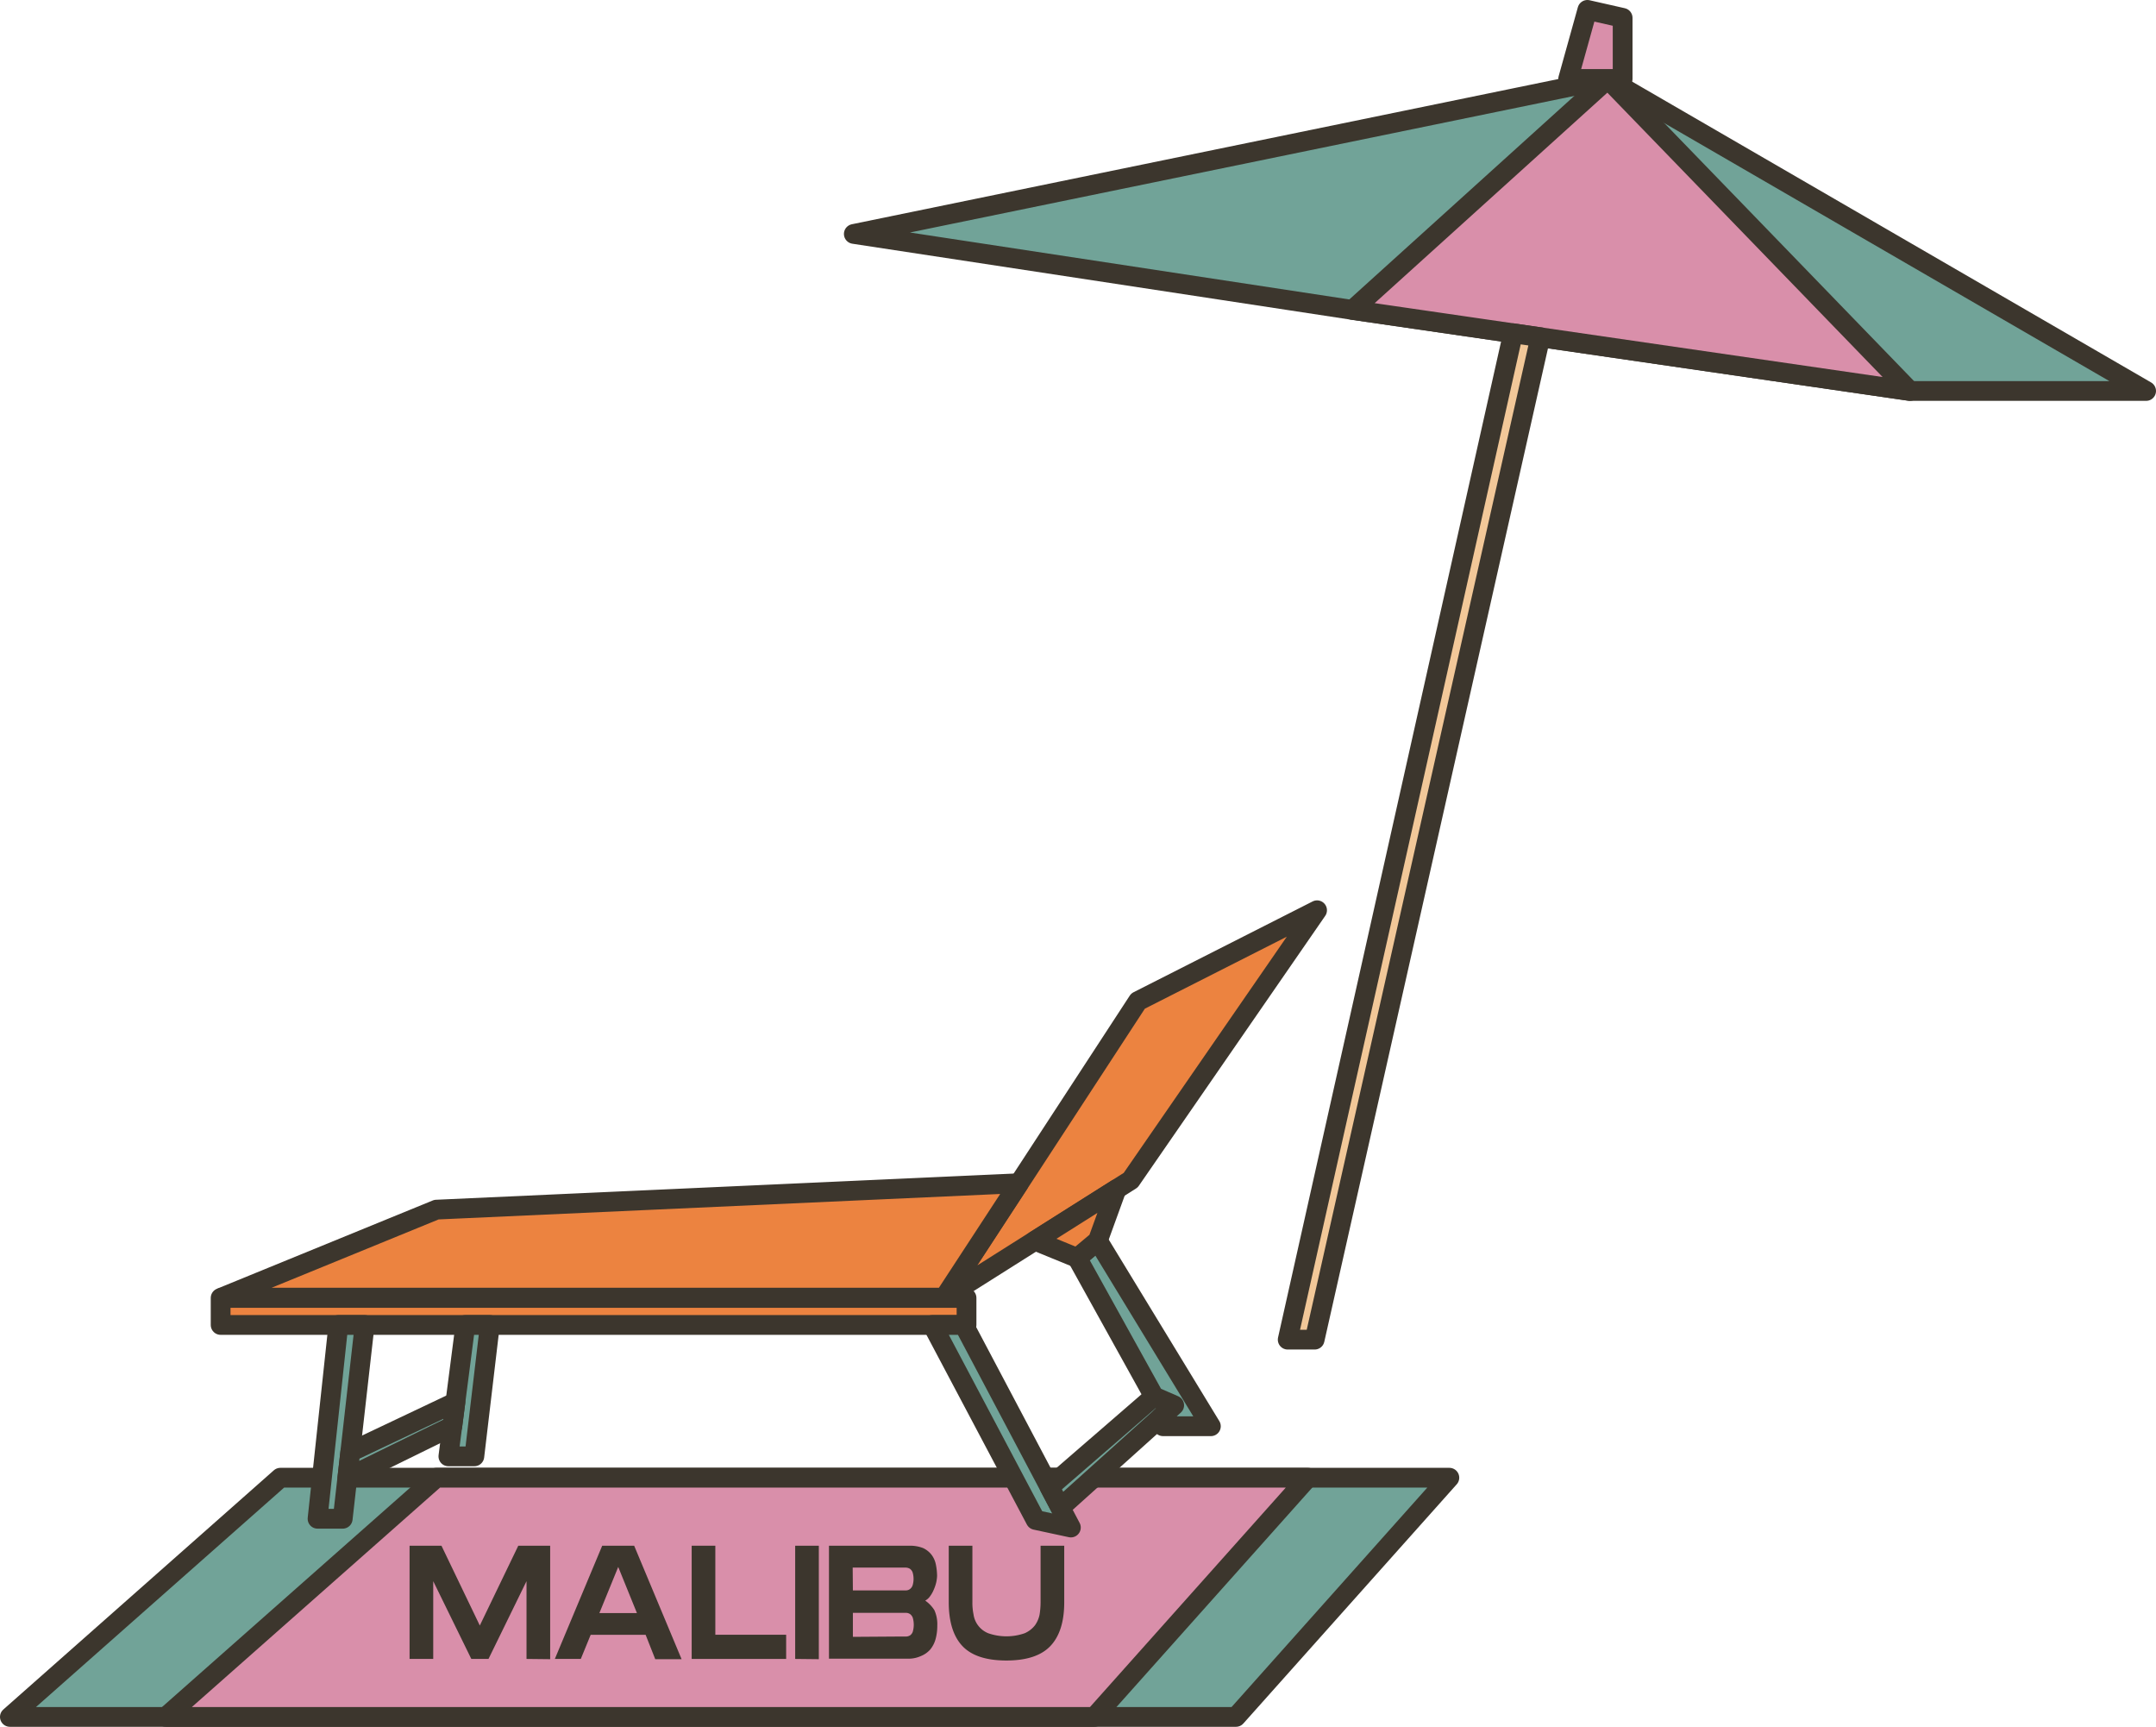
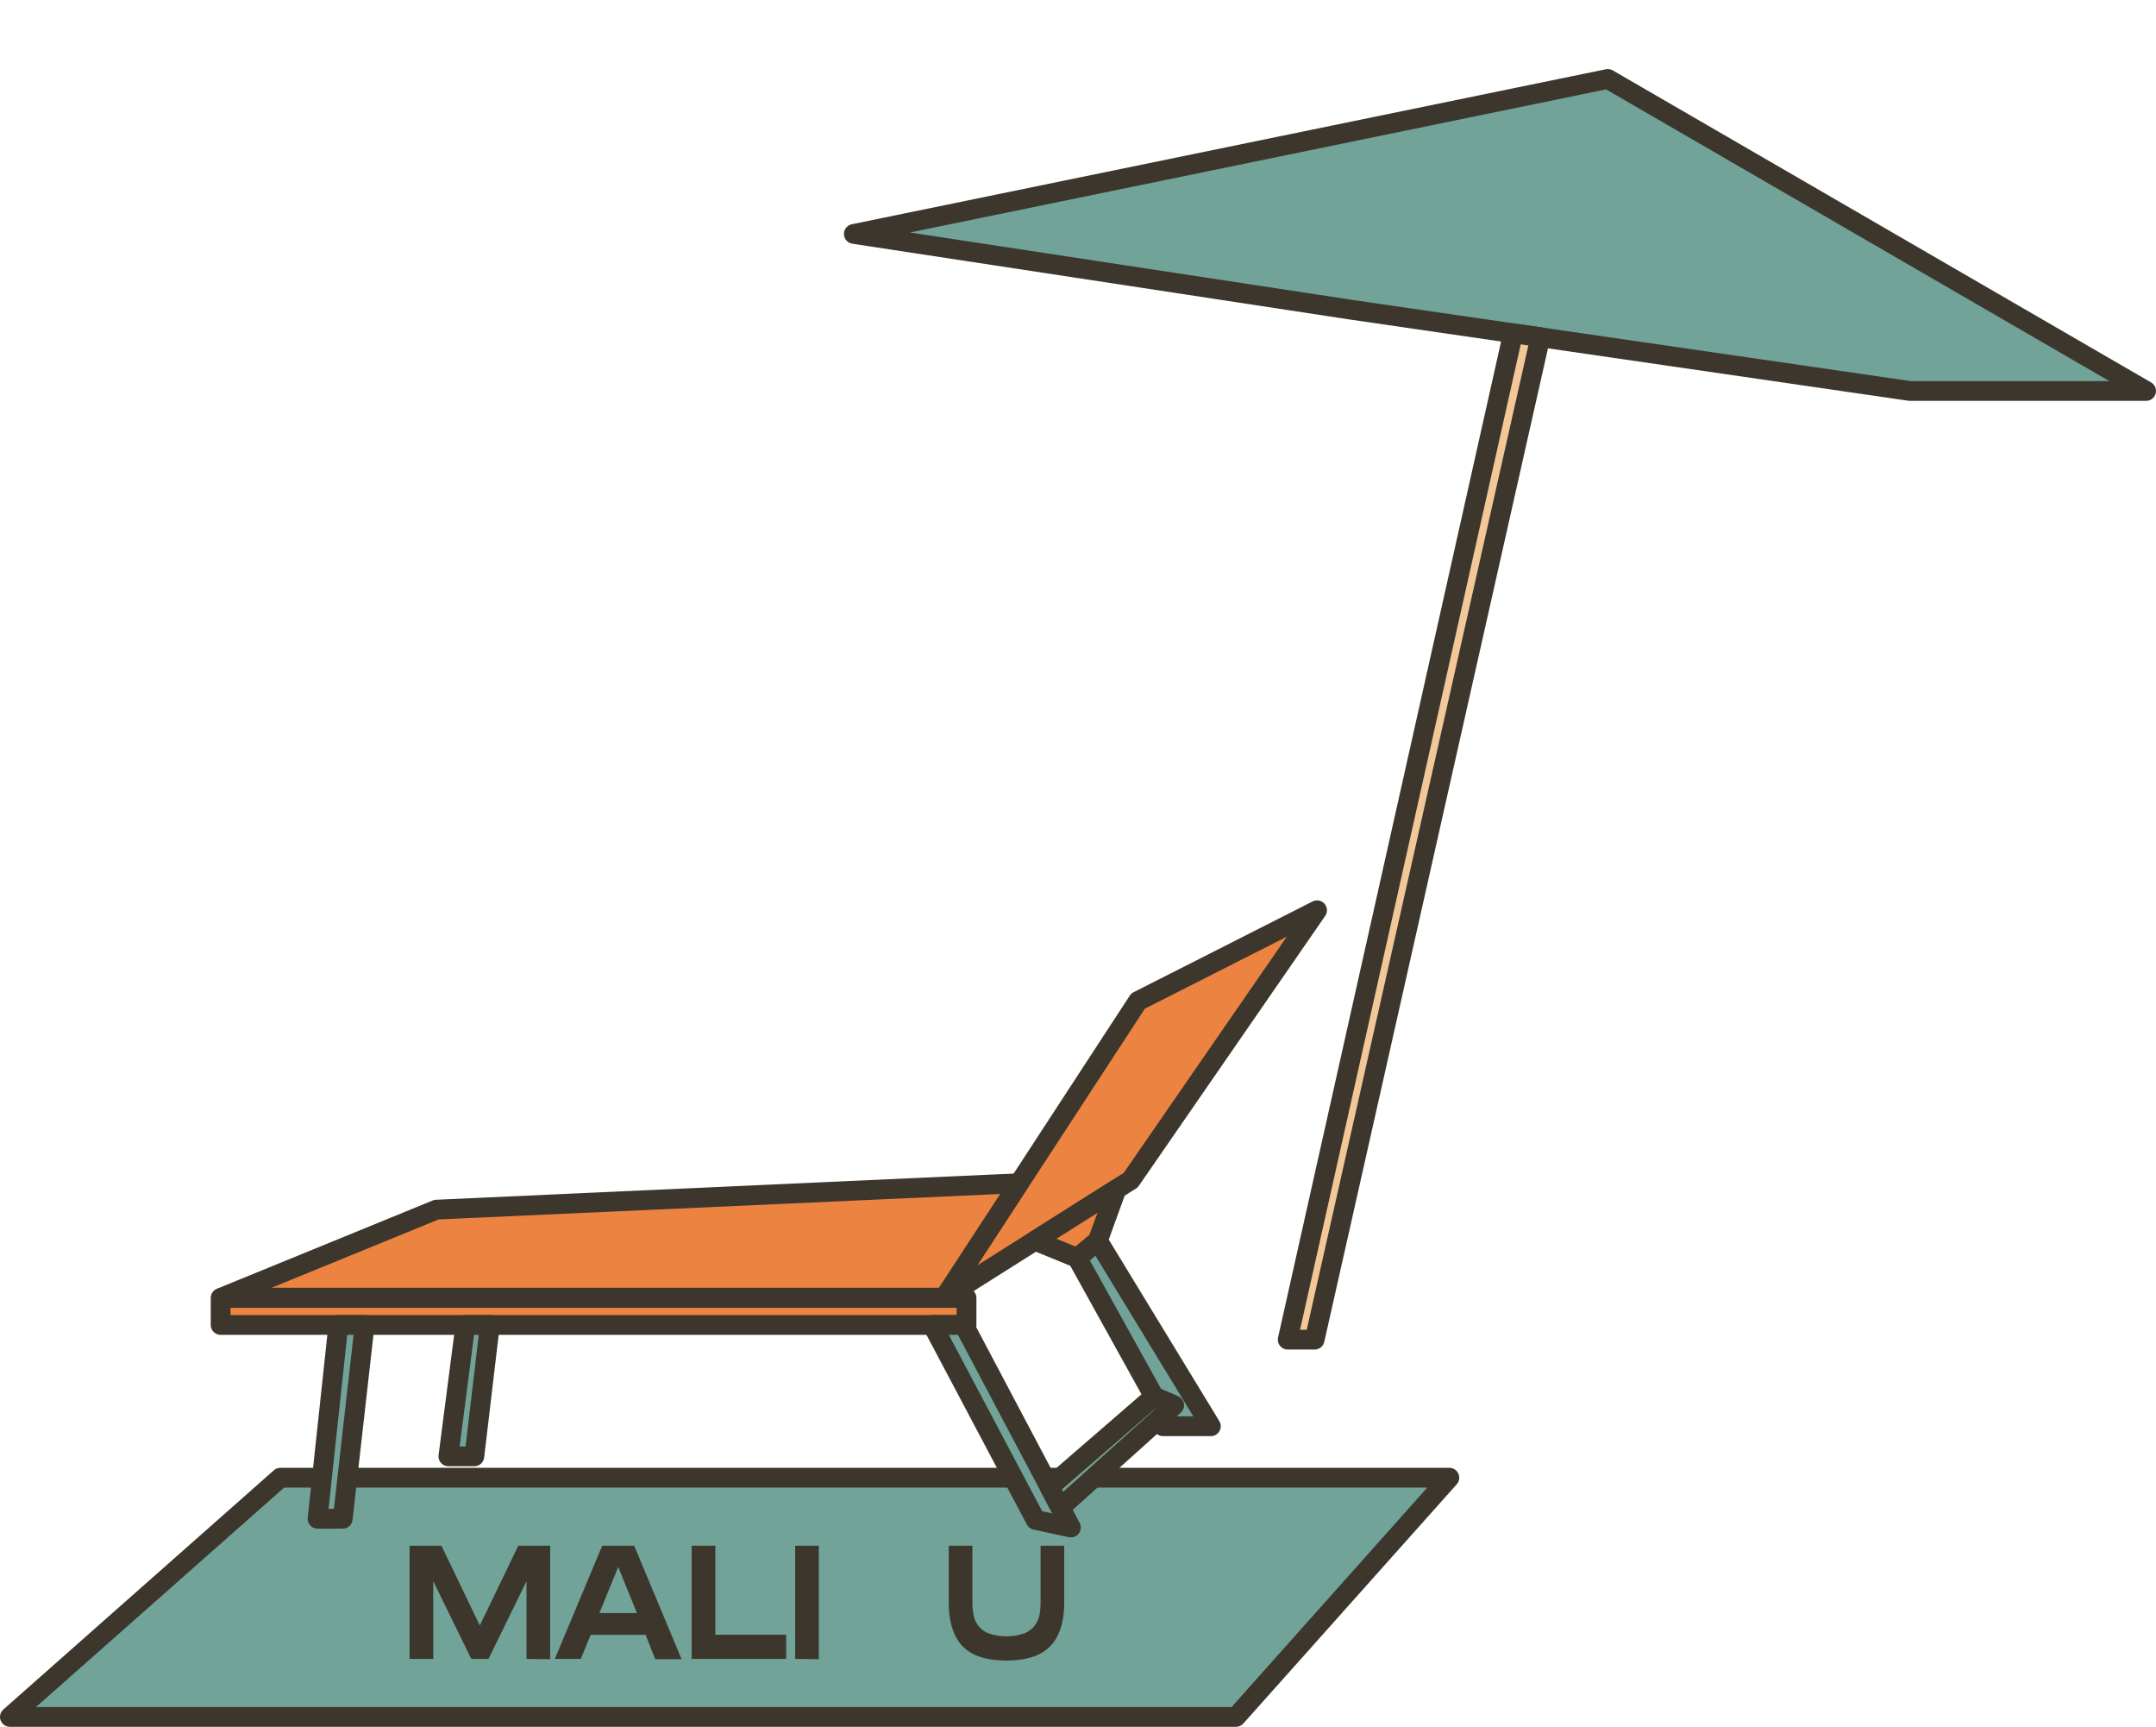
<svg xmlns="http://www.w3.org/2000/svg" id="Layer_1" data-name="Layer 1" viewBox="0 0 327.26 262.04">
  <defs>
    <style>
      .cls-1 {
        fill: #71a398;
      }

      .cls-1, .cls-2, .cls-3, .cls-4 {
        stroke: #3c362d;
        stroke-linecap: round;
        stroke-linejoin: round;
        stroke-width: 3px;
      }

      .cls-2 {
        fill: #d98faa;
      }

      .cls-3 {
        fill: #f2c899;
      }

      .cls-4 {
        fill: #ec8340;
      }

      .cls-5 {
        fill: #3c362d;
      }
    </style>
  </defs>
  <g id="ARTWORK">
    <polygon class="cls-1" points="42.56 224.24 220 224.24 187.61 260.54 1.5 260.54 42.56 224.24" />
-     <polygon class="cls-2" points="66.23 224.24 198.52 224.24 166.12 260.54 25.16 260.54 66.23 224.24" />
    <polygon class="cls-1" points="129.6 35.5 205.29 47.03 289.9 59.33 325.76 59.33 244.05 11.98 129.6 35.5" />
-     <polygon class="cls-2" points="205.29 47.03 244.05 11.98 289.9 59.33 205.29 47.03" />
-     <polygon class="cls-2" points="238.03 11.98 240.95 1.5 246.3 2.71 246.3 11.98 238.03 11.98" />
    <polygon class="cls-3" points="233.81 51.17 199.55 203.29 195.46 203.29 229.67 50.57 233.81 51.17" />
    <polygon class="cls-4" points="199.92 138.13 172.74 151.91 143.33 196.96 171.63 179.09 199.92 138.13" />
    <rect class="cls-4" x="33.49" y="196.96" width="113.22" height="4.1" />
    <path class="cls-4" d="M424,245.26,456.42,232h0l88.27-4s.07,0,.08.06,0,0,0,.05L533.5,245.35a.06.06,0,0,1-.06,0H424.05a.07.07,0,0,1-.05-.08Z" transform="translate(-390.17 -48.44)" />
    <polygon class="cls-1" points="141.53 201.06 157.2 230.65 162.55 231.8 159.31 225.65 146.31 201.06 141.53 201.06" />
    <polygon class="cls-1" points="159.31 225.65 175.17 211.92 178.23 213.25 160.96 228.78 159.31 225.65" />
    <polygon class="cls-1" points="163.51 190.89 175.17 211.92 178.23 213.25 176.26 215.03 176.54 216.43 183.8 216.43 166.64 188.27 163.51 190.89" />
    <polygon class="cls-4" points="166.64 188.27 169.48 180.45 163 184.54 157.1 188.27 163.51 190.89 166.64 188.27" />
    <polygon class="cls-1" points="51.36 201.06 48.2 230.47 52.02 230.47 55.35 201.06 51.36 201.06" />
    <polygon class="cls-1" points="70.64 201.06 68.06 221 72 221 74.36 201.06 70.64 201.06" />
-     <polygon class="cls-1" points="52.73 224.24 68.66 216.43 69.13 212.78 53.17 220.35 52.73 224.24" />
    <path class="cls-5" d="M470.09,300.18v-11.8l-5.77,11.8h-2.61l-5.78-11.8v11.8h-3.59V283h4.84L463,295.11,468.84,283h4.84v17.22Z" transform="translate(-390.17 -48.44)" />
    <path class="cls-5" d="M488.17,296.52h-8.34l-1.5,3.66h-3.94L481.58,283h4.85l7.2,17.22h-4Zm-1.32-3.3-2.84-7-2.86,7Z" transform="translate(-390.17 -48.44)" />
    <path class="cls-5" d="M509.5,300.18H495.16V283h3.59v13.51H509.5Z" transform="translate(-390.17 -48.44)" />
    <path class="cls-5" d="M510.87,300.18V283h3.59v17.22Z" transform="translate(-390.17 -48.44)" />
-     <path class="cls-5" d="M532,292.78a5.17,5.17,0,0,1,.44,2.36,7.51,7.51,0,0,1-.25,2,4.25,4.25,0,0,1-.81,1.6,3.75,3.75,0,0,1-1.42,1,4.5,4.5,0,0,1-2.05.4H516V283h12.27a5.48,5.48,0,0,1,2,.35,3.48,3.48,0,0,1,1.28,1,3.6,3.6,0,0,1,.66,1.43,9,9,0,0,1,.2,1.79,5.59,5.59,0,0,1-.13,1,6.43,6.43,0,0,1-.38,1.12,4.7,4.7,0,0,1-.57,1,2.11,2.11,0,0,1-.72.64A5,5,0,0,1,532,292.78Zm-12.37-3H527q.36,0,.72,0a1,1,0,0,0,.58-.21,1.16,1.16,0,0,0,.39-.54,3.41,3.41,0,0,0,0-2,1.2,1.2,0,0,0-.39-.52,1.36,1.36,0,0,0-.62-.19H519.6Zm7.4,7q.36,0,.72,0a1.18,1.18,0,0,0,.58-.19,1.16,1.16,0,0,0,.39-.54,3.82,3.82,0,0,0,0-2.12,1.23,1.23,0,0,0-.39-.54,1.09,1.09,0,0,0-.58-.2h-8.12v3.64Z" transform="translate(-390.17 -48.44)" />
    <path class="cls-5" d="M549.62,298.21c-1.4,1.48-3.63,2.21-6.69,2.21s-5.28-.73-6.66-2.18-2.09-3.67-2.09-6.69V283h3.59v8.59a8.57,8.57,0,0,0,.17,1.82,3.62,3.62,0,0,0,2.23,2.87,8.4,8.4,0,0,0,5.54,0,4,4,0,0,0,1.57-1.22,4.25,4.25,0,0,0,.7-1.67,12.13,12.13,0,0,0,.14-1.8V283h3.59v8.59Q551.71,296,549.62,298.21Z" transform="translate(-390.17 -48.44)" />
  </g>
</svg>